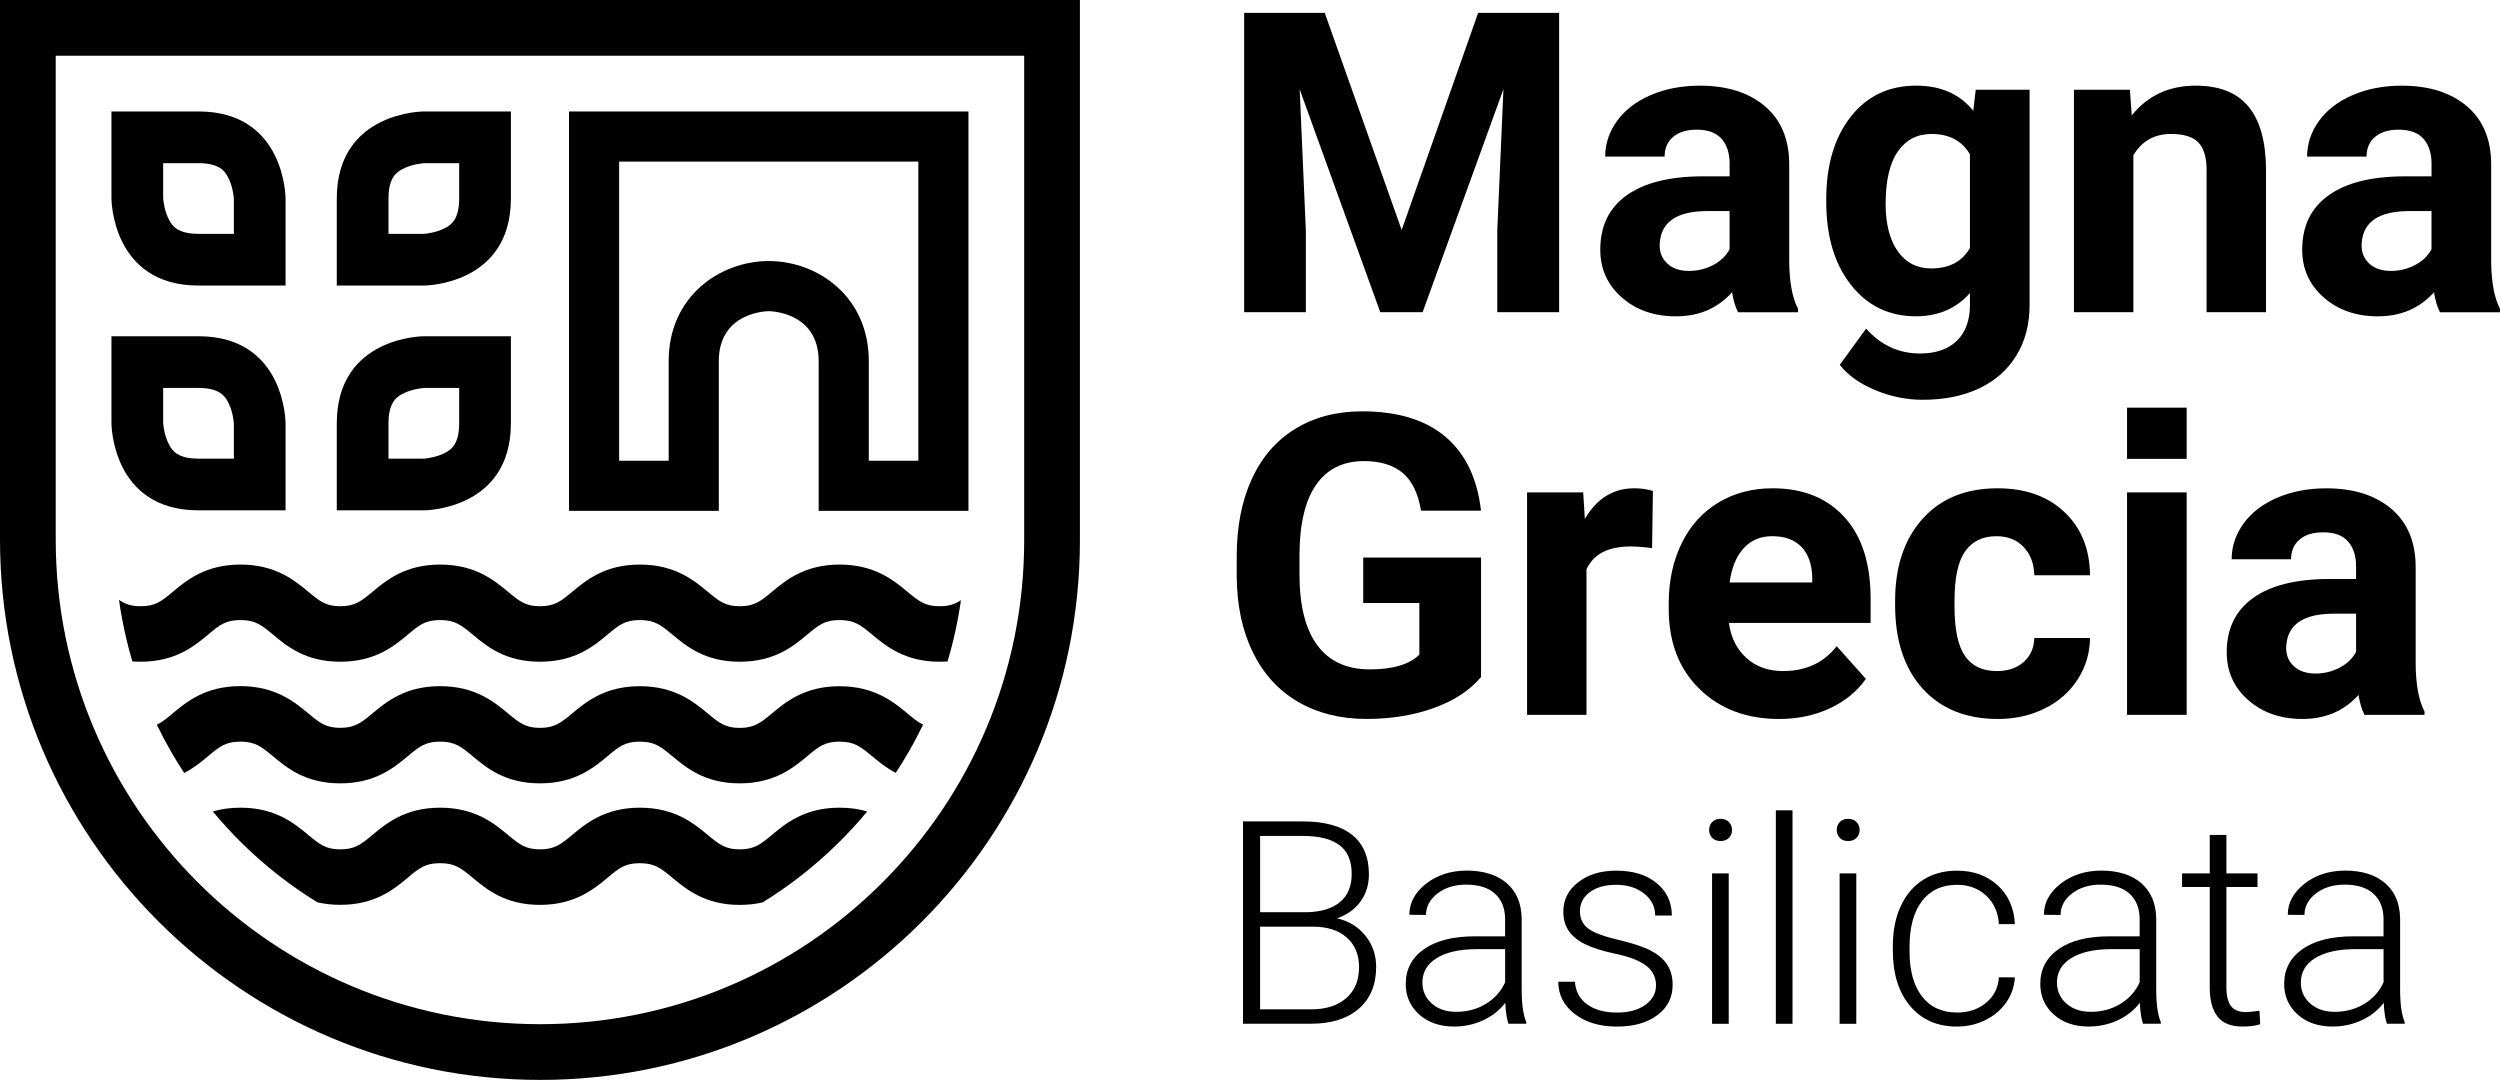
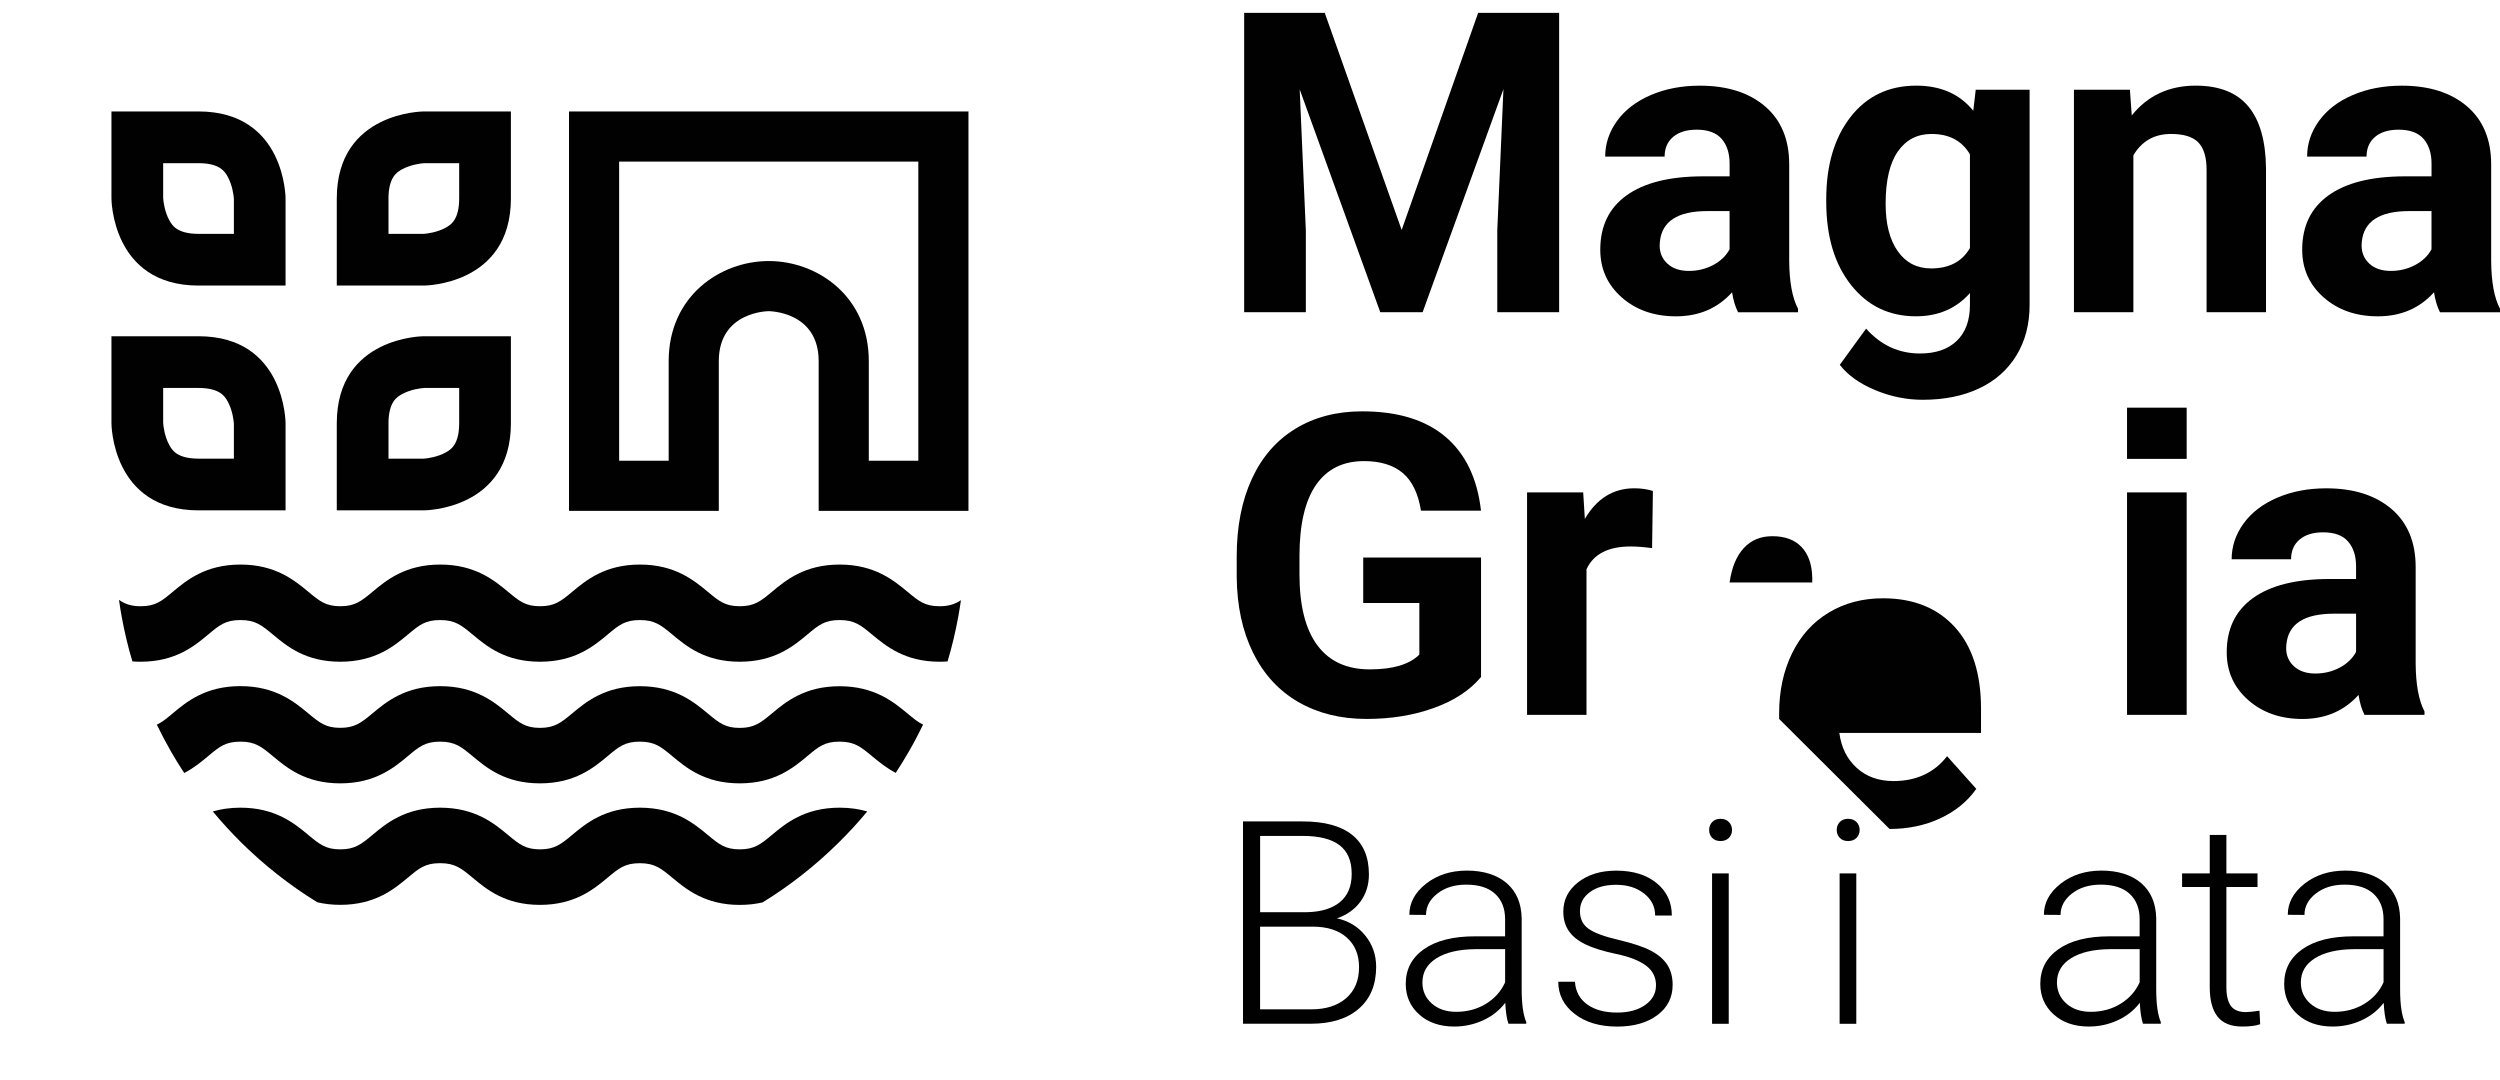
<svg xmlns="http://www.w3.org/2000/svg" id="Livello_1" viewBox="0 0 742.03 320.53">
  <defs>
    <style>
      .cls-1 {
        fill: #010101;
      }
    </style>
  </defs>
  <g>
-     <path class="cls-1" d="M320.53,0H0v160.15c0,88.43,71.95,160.38,160.38,160.38s160.15-71.84,160.15-160.15V0ZM303.99,16.54v143.84c0,79.31-64.3,143.61-143.61,143.61h0c-79.44,0-143.84-64.4-143.84-143.84V16.54h287.45Z" />
    <path class="cls-1" d="M257.39,240.87c-2.64,3.18-5.46,6.26-8.43,9.19-6.93,6.85-14.52,12.81-22.62,17.79,0,0-.01,0-.01,0-2.01.46-4.26.74-6.78.74-10.27,0-15.89-4.66-19.99-8.06-3.35-2.78-5.2-4.32-9.65-4.32s-6.24,1.51-9.54,4.27c-4.1,3.41-9.71,8.1-20.1,8.1s-15.89-4.66-19.99-8.06c-3.35-2.78-5.2-4.32-9.65-4.32s-6.24,1.51-9.54,4.27c-4.1,3.41-9.71,8.1-20.1,8.1-2.54,0-4.79-.29-6.81-.76,0,0,0,0,0,0-8.09-4.98-15.66-10.91-22.57-17.73-2.95-2.93-5.79-6.03-8.45-9.23,2.35-.69,5.06-1.12,8.2-1.12,10.41,0,16.05,4.69,20.18,8.12,3.31,2.74,5.13,4.25,9.46,4.25s6.23-1.51,9.53-4.27c4.1-3.42,9.71-8.1,20.11-8.1s16.05,4.69,20.18,8.12c3.31,2.74,5.13,4.25,9.46,4.25s6.23-1.51,9.53-4.27c4.1-3.41,9.71-8.1,20.11-8.1s16.05,4.69,20.18,8.12c3.31,2.74,5.13,4.25,9.46,4.25s6.23-1.51,9.53-4.27c4.1-3.41,9.7-8.1,20.11-8.1,3.14,0,5.84.42,8.2,1.12" />
    <path class="cls-1" d="M274,215.05c-1.34,2.76-2.77,5.47-4.31,8.13-1.22,2.1-2.48,4.18-3.83,6.22-2.87-1.51-5.11-3.38-7.02-4.95-3.35-2.78-5.2-4.32-9.65-4.32s-6.24,1.51-9.54,4.27c-4.1,3.42-9.7,8.11-20.1,8.11s-15.89-4.66-19.99-8.06c-3.35-2.78-5.2-4.32-9.65-4.32s-6.24,1.51-9.54,4.27c-4.1,3.42-9.7,8.11-20.1,8.11s-15.89-4.66-19.99-8.06c-3.35-2.78-5.2-4.32-9.65-4.32s-6.24,1.51-9.54,4.27c-4.1,3.42-9.7,8.11-20.1,8.11s-15.89-4.66-19.99-8.06c-3.35-2.78-5.2-4.32-9.65-4.32s-6.24,1.51-9.54,4.27c-1.93,1.61-4.19,3.5-7.13,5.04-1.36-2.06-2.65-4.15-3.87-6.27-1.51-2.64-2.94-5.33-4.27-8.08,1.57-.72,2.92-1.85,4.7-3.34,4.1-3.42,9.71-8.1,20.11-8.1s16.05,4.69,20.18,8.11c3.31,2.75,5.13,4.27,9.46,4.27s6.23-1.52,9.53-4.27c4.1-3.42,9.71-8.1,20.11-8.1s16.05,4.69,20.18,8.11c3.31,2.75,5.13,4.27,9.46,4.27s6.23-1.52,9.53-4.27c4.1-3.42,9.7-8.1,20.11-8.1s16.05,4.69,20.18,8.11c3.31,2.75,5.13,4.27,9.46,4.27s6.23-1.52,9.53-4.27c4.1-3.42,9.71-8.1,20.11-8.1s16.05,4.69,20.18,8.11c1.76,1.46,3.1,2.58,4.63,3.3" />
    <path class="cls-1" d="M285.22,178.12c-.23,1.65-.5,3.29-.79,4.9-.81,4.49-1.88,8.94-3.18,13.3-.77.06-1.58.09-2.41.09-10.27,0-15.89-4.66-19.99-8.06-3.35-2.78-5.2-4.31-9.65-4.31s-6.24,1.51-9.54,4.27c-4.1,3.42-9.71,8.1-20.1,8.1s-15.89-4.66-19.99-8.06c-3.35-2.78-5.2-4.31-9.65-4.31s-6.24,1.51-9.54,4.27c-4.1,3.42-9.7,8.1-20.1,8.1s-15.89-4.66-19.99-8.06c-3.35-2.78-5.2-4.31-9.65-4.31s-6.24,1.51-9.54,4.27c-4.1,3.42-9.7,8.1-20.1,8.1s-15.89-4.66-19.99-8.06c-3.35-2.78-5.2-4.31-9.65-4.31s-6.24,1.51-9.54,4.27c-4.1,3.42-9.71,8.1-20.1,8.1-.84,0-1.65-.03-2.43-.09-1.31-4.37-2.37-8.85-3.19-13.36-.3-1.62-.56-3.26-.78-4.9,1.81,1.23,3.58,1.88,6.41,1.88,4.42,0,6.23-1.51,9.53-4.27,4.1-3.42,9.71-8.1,20.11-8.1s16.05,4.69,20.18,8.11c3.31,2.75,5.13,4.26,9.46,4.26s6.23-1.51,9.53-4.27c4.1-3.42,9.71-8.1,20.11-8.1s16.05,4.69,20.18,8.11c3.31,2.75,5.13,4.26,9.46,4.26s6.23-1.51,9.53-4.27c4.1-3.42,9.71-8.1,20.11-8.1s16.05,4.69,20.18,8.11c3.31,2.75,5.13,4.26,9.46,4.26s6.23-1.51,9.53-4.27c4.1-3.42,9.71-8.1,20.11-8.1s16.05,4.69,20.18,8.11c3.31,2.75,5.13,4.26,9.46,4.26,2.84,0,4.6-.63,6.39-1.81" />
    <path class="cls-1" d="M287.45,33.08h-118.56v118.56h44.46v-44.46c0-14.82,14.82-14.82,14.82-14.82,0,0,14.82,0,14.82,14.82v44.46h44.46V33.08ZM272.57,47.96v88.8h-14.7v-29.58c0-19.29-15.3-29.7-29.7-29.7s-29.7,10.41-29.7,29.7v29.58h-14.7V47.96h88.8Z" />
    <path class="cls-1" d="M58.92,33.08h-25.84v25.84s0,25.84,25.84,25.84h25.84v-25.84s0-25.84-25.84-25.84M58.92,48.43c6.4,0,7.85,2.57,8.63,3.95,1.41,2.5,1.82,5.62,1.87,6.7v10.33h-10.49c-6.4,0-7.85-2.57-8.63-3.95-1.41-2.51-1.82-5.62-1.87-6.7v-10.33h10.49Z" />
    <path class="cls-1" d="M151.64,33.08h-25.84s-25.84,0-25.84,25.84v25.84h25.84s25.84,0,25.84-25.84v-25.84ZM136.29,48.43v10.49c0,6.4-2.57,7.85-3.95,8.63-2.51,1.41-5.62,1.82-6.7,1.87h-10.33v-10.49c0-6.4,2.57-7.85,3.95-8.63,2.51-1.41,5.62-1.82,6.7-1.87h10.33Z" />
    <path class="cls-1" d="M58.92,99.8h-25.84v25.84s0,25.84,25.84,25.84h25.84v-25.84s0-25.84-25.84-25.84M58.92,115.15c6.4,0,7.85,2.57,8.63,3.95,1.41,2.5,1.82,5.62,1.87,6.7v10.33h-10.49c-6.4,0-7.85-2.57-8.63-3.95-1.41-2.51-1.82-5.62-1.87-6.7v-10.33h10.49Z" />
    <path class="cls-1" d="M151.64,99.8h-25.84s-25.84,0-25.84,25.84v25.84h25.84s25.84,0,25.84-25.84v-25.84ZM136.29,115.15v10.49c0,6.4-2.57,7.85-3.95,8.63-2.51,1.41-5.62,1.82-6.7,1.87h-10.33v-10.49c0-6.4,2.57-7.85,3.95-8.63,2.51-1.41,5.62-1.82,6.7-1.87h10.33Z" />
  </g>
  <polygon class="cls-1" points="393.2 3.82 416.03 68.26 438.73 3.82 462.77 3.82 462.77 92.67 444.41 92.67 444.41 68.38 446.24 26.46 422.25 92.67 409.68 92.67 385.76 26.52 387.59 68.38 387.59 92.67 369.28 92.67 369.28 3.82 393.2 3.82" />
  <g>
    <path class="cls-1" d="M501.28,80.41c2.6,0,5-.58,7.2-1.74,2.2-1.16,3.82-2.72,4.88-4.67v-11.35h-6.59c-8.83,0-13.53,3.05-14.1,9.15l-.06,1.04c0,2.2.77,4.01,2.32,5.43,1.54,1.42,3.66,2.14,6.35,2.14M515.87,92.67c-.81-1.59-1.4-3.56-1.77-5.92-4.27,4.76-9.82,7.14-16.66,7.14-6.47,0-11.83-1.87-16.08-5.61-4.25-3.74-6.38-8.46-6.38-14.16,0-7,2.59-12.37,7.78-16.11,5.19-3.74,12.68-5.63,22.49-5.67h8.12v-3.78c0-3.05-.78-5.49-2.35-7.32-1.57-1.83-4.04-2.75-7.42-2.75-2.97,0-5.3.71-6.99,2.14-1.69,1.43-2.53,3.38-2.53,5.86h-17.64c0-3.82,1.18-7.36,3.54-10.62s5.7-5.81,10.01-7.66c4.31-1.85,9.15-2.78,14.52-2.78,8.14,0,14.6,2.05,19.38,6.13,4.78,4.09,7.17,9.84,7.17,17.24v28.62c.04,6.27.92,11.01,2.62,14.22v1.04h-17.82Z" />
    <path class="cls-1" d="M559.68,60.48c0,5.99,1.2,10.69,3.6,14.09,2.4,3.4,5.7,5.1,9.89,5.1,5.37,0,9.21-2.02,11.53-6.05v-27.81c-2.36-4.03-6.16-6.05-11.41-6.05-4.23,0-7.56,1.73-9.98,5.19-2.42,3.46-3.63,8.64-3.63,15.52M542.05,59.17c0-10.13,2.41-18.29,7.23-24.47,4.82-6.18,11.32-9.28,19.5-9.28,7.24,0,12.88,2.48,16.91,7.45l.73-6.23h15.99v63.83c0,5.78-1.31,10.8-3.94,15.07-2.62,4.27-6.32,7.53-11.08,9.76-4.76,2.24-10.33,3.36-16.72,3.36-4.84,0-9.56-.97-14.16-2.9-4.6-1.93-8.08-4.42-10.44-7.48l7.81-10.74c4.39,4.92,9.72,7.38,15.99,7.38,4.68,0,8.32-1.25,10.92-3.75,2.6-2.5,3.91-6.05,3.91-10.65v-3.54c-4.07,4.6-9.42,6.9-16.05,6.9-7.93,0-14.35-3.1-19.25-9.31-4.9-6.2-7.35-14.43-7.35-24.68v-.73Z" />
    <path class="cls-1" d="M632.18,26.64l.55,7.63c4.72-5.9,11.05-8.85,18.98-8.85,7,0,12.2,2.05,15.62,6.16,3.42,4.11,5.17,10.25,5.25,18.43v42.66h-17.64v-42.23c0-3.74-.81-6.46-2.44-8.15-1.63-1.69-4.33-2.53-8.12-2.53-4.96,0-8.69,2.12-11.17,6.35v46.56h-17.64V26.64h16.6Z" />
    <path class="cls-1" d="M709.62,80.41c2.6,0,5-.58,7.2-1.74,2.2-1.16,3.82-2.72,4.88-4.67v-11.35h-6.59c-8.83,0-13.53,3.05-14.1,9.15l-.06,1.04c0,2.2.77,4.01,2.32,5.43,1.55,1.42,3.66,2.14,6.35,2.14M724.21,92.67c-.82-1.59-1.4-3.56-1.77-5.92-4.27,4.76-9.83,7.14-16.66,7.14-6.47,0-11.83-1.87-16.08-5.61-4.25-3.74-6.38-8.46-6.38-14.16,0-7,2.59-12.37,7.78-16.11,5.19-3.74,12.68-5.63,22.49-5.67h8.12v-3.78c0-3.05-.78-5.49-2.35-7.32-1.57-1.83-4.04-2.75-7.42-2.75-2.97,0-5.3.71-6.99,2.14-1.69,1.43-2.53,3.38-2.53,5.86h-17.64c0-3.82,1.18-7.36,3.54-10.62,2.36-3.26,5.69-5.81,10.01-7.66,4.31-1.85,9.16-2.78,14.53-2.78,8.14,0,14.59,2.05,19.38,6.13,4.78,4.09,7.17,9.84,7.17,17.24v28.62c.04,6.27.92,11.01,2.62,14.22v1.04h-17.82Z" />
    <path class="cls-1" d="M439.58,200.95c-3.3,3.95-7.95,7.01-13.98,9.18-6.02,2.18-12.69,3.26-20.02,3.26-7.69,0-14.43-1.68-20.23-5.03-5.8-3.36-10.27-8.23-13.43-14.62-3.15-6.39-4.77-13.89-4.85-22.52v-6.04c0-8.87,1.5-16.55,4.49-23.04,2.99-6.49,7.3-11.45,12.94-14.89,5.63-3.44,12.24-5.16,19.8-5.16,10.54,0,18.77,2.51,24.72,7.54,5.94,5.03,9.46,12.34,10.56,21.94h-17.82c-.81-5.08-2.61-8.81-5.4-11.17-2.79-2.36-6.62-3.54-11.5-3.54-6.23,0-10.96,2.34-14.22,7.02-3.26,4.68-4.9,11.64-4.94,20.87v5.67c0,9.32,1.77,16.36,5.31,21.12,3.54,4.76,8.73,7.14,15.56,7.14s11.78-1.46,14.71-4.39v-15.32h-16.66v-13.49h34.97v35.45Z" />
    <path class="cls-1" d="M490.36,162.69c-2.4-.32-4.52-.49-6.35-.49-6.67,0-11.05,2.26-13.12,6.77v43.21h-17.64v-66.03h16.66l.49,7.87c3.54-6.06,8.44-9.09,14.71-9.09,1.95,0,3.78.26,5.49.79l-.24,16.97Z" />
-     <path class="cls-1" d="M526.06,159.15c-3.5,0-6.34,1.18-8.51,3.56-2.18,2.37-3.57,5.76-4.18,10.17h24.53v-1.41c-.08-3.92-1.14-6.96-3.17-9.1-2.03-2.14-4.92-3.22-8.66-3.22M528.07,213.4c-9.68,0-17.57-2.97-23.65-8.91-6.08-5.94-9.12-13.85-9.12-23.74v-1.71c0-6.63,1.28-12.56,3.84-17.79,2.56-5.23,6.19-9.26,10.89-12.08,4.7-2.83,10.06-4.24,16.08-4.24,9.03,0,16.14,2.85,21.33,8.54,5.19,5.7,7.78,13.77,7.78,24.23v7.2h-42.05c.57,4.31,2.29,7.77,5.16,10.37,2.87,2.6,6.5,3.91,10.89,3.91,6.79,0,12.1-2.46,15.93-7.38l8.67,9.7c-2.65,3.74-6.22,6.66-10.74,8.76-4.52,2.1-9.52,3.14-15.01,3.14" />
-     <path class="cls-1" d="M592.7,199.18c3.25,0,5.9-.89,7.93-2.68,2.03-1.79,3.09-4.17,3.17-7.14h16.54c-.04,4.47-1.26,8.57-3.66,12.3-2.4,3.72-5.68,6.61-9.86,8.66-4.17,2.05-8.78,3.08-13.82,3.08-9.44,0-16.88-3-22.33-9-5.45-6-8.18-14.29-8.18-24.87v-1.16c0-10.17,2.71-18.29,8.12-24.35,5.41-6.06,12.84-9.09,22.28-9.09,8.26,0,14.88,2.35,19.86,7.05,4.98,4.7,7.52,10.95,7.6,18.76h-16.54c-.08-3.43-1.14-6.23-3.17-8.37-2.03-2.15-4.72-3.22-8.06-3.22-4.11,0-7.21,1.5-9.31,4.49-2.1,2.99-3.14,7.85-3.14,14.58v1.83c0,6.81,1.04,11.69,3.11,14.67,2.08,2.98,5.23,4.46,9.46,4.46" />
+     <path class="cls-1" d="M526.06,159.15c-3.5,0-6.34,1.18-8.51,3.56-2.18,2.37-3.57,5.76-4.18,10.17h24.53v-1.41c-.08-3.92-1.14-6.96-3.17-9.1-2.03-2.14-4.92-3.22-8.66-3.22M528.07,213.4v-1.71c0-6.63,1.28-12.56,3.84-17.79,2.56-5.23,6.19-9.26,10.89-12.08,4.7-2.83,10.06-4.24,16.08-4.24,9.03,0,16.14,2.85,21.33,8.54,5.19,5.7,7.78,13.77,7.78,24.23v7.2h-42.05c.57,4.31,2.29,7.77,5.16,10.37,2.87,2.6,6.5,3.91,10.89,3.91,6.79,0,12.1-2.46,15.93-7.38l8.67,9.7c-2.65,3.74-6.22,6.66-10.74,8.76-4.52,2.1-9.52,3.14-15.01,3.14" />
  </g>
  <rect class="cls-1" x="631.33" y="146.15" width="17.7" height="66.03" />
  <g>
    <path class="cls-1" d="M687.23,199.91c2.6,0,5-.58,7.2-1.74,2.2-1.16,3.82-2.72,4.88-4.67v-11.35h-6.59c-8.83,0-13.53,3.05-14.1,9.15l-.06,1.04c0,2.2.77,4.01,2.32,5.43,1.55,1.42,3.66,2.14,6.35,2.14M701.81,212.18c-.82-1.59-1.4-3.56-1.77-5.92-4.27,4.76-9.83,7.14-16.66,7.14-6.47,0-11.83-1.87-16.08-5.61-4.25-3.74-6.38-8.46-6.38-14.16,0-7,2.59-12.37,7.78-16.11,5.19-3.74,12.68-5.63,22.49-5.67h8.12v-3.78c0-3.05-.78-5.49-2.35-7.32-1.57-1.83-4.04-2.75-7.42-2.75-2.97,0-5.3.71-6.99,2.14-1.69,1.43-2.53,3.38-2.53,5.86h-17.64c0-3.82,1.18-7.36,3.54-10.62,2.36-3.26,5.69-5.81,10.01-7.66,4.31-1.85,9.15-2.78,14.52-2.78,8.14,0,14.59,2.05,19.38,6.13,4.78,4.09,7.17,9.84,7.17,17.24v28.62c.04,6.27.92,11.01,2.62,14.22v1.04h-17.82Z" />
    <path class="cls-1" d="M374.01,275.04v24.54h15.22c4.34,0,7.79-1.11,10.33-3.31,2.54-2.21,3.82-5.28,3.82-9.21,0-3.7-1.22-6.64-3.65-8.79-2.43-2.16-5.8-3.23-10.09-3.23h-15.63ZM374.01,270.75h13.86c4.23-.08,7.51-1.08,9.84-2.99,2.32-1.92,3.49-4.71,3.49-8.37,0-3.86-1.2-6.7-3.61-8.53-2.41-1.83-6.04-2.75-10.91-2.75h-12.66v22.65ZM368.94,303.87v-60.06h17.74c6.44,0,11.32,1.33,14.64,3.98,3.33,2.66,4.99,6.57,4.99,11.74,0,3.11-.85,5.81-2.54,8.11-1.69,2.3-4.01,3.94-6.95,4.93,3.49.77,6.3,2.49,8.44,5.15,2.13,2.67,3.2,5.74,3.2,9.24,0,5.3-1.71,9.45-5.14,12.43-3.42,2.98-8.19,4.47-14.29,4.47h-20.09Z" />
    <path class="cls-1" d="M432.22,300.32c3.3,0,6.25-.8,8.85-2.39,2.6-1.6,4.49-3.73,5.67-6.39v-9.82h-8.83c-4.92.05-8.77.96-11.55,2.7-2.78,1.75-4.17,4.15-4.17,7.2,0,2.5.93,4.58,2.78,6.23,1.86,1.65,4.27,2.47,7.24,2.47M447.73,303.87c-.5-1.4-.81-3.48-.95-6.23-1.73,2.26-3.94,4-6.62,5.22-2.68,1.22-5.52,1.83-8.52,1.83-4.29,0-7.76-1.2-10.42-3.59-2.65-2.39-3.98-5.42-3.98-9.08,0-4.34,1.81-7.78,5.42-10.31,3.61-2.53,8.66-3.8,15.12-3.8h8.95v-5.07c0-3.19-.98-5.7-2.95-7.53-1.97-1.83-4.83-2.74-8.6-2.74-3.44,0-6.28.88-8.54,2.64-2.26,1.76-3.38,3.88-3.38,6.35l-4.95-.04c0-3.55,1.65-6.62,4.95-9.22,3.3-2.6,7.36-3.9,12.17-3.9s8.9,1.25,11.78,3.73c2.87,2.49,4.35,5.96,4.44,10.42v21.12c0,4.32.45,7.55,1.36,9.69v.49h-5.28Z" />
    <path class="cls-1" d="M491.53,292.52c0-2.45-.98-4.41-2.95-5.9-1.97-1.48-4.93-2.65-8.89-3.48-3.96-.84-7.03-1.8-9.22-2.89-2.19-1.09-3.81-2.41-4.87-3.98-1.06-1.57-1.59-3.46-1.59-5.69,0-3.52,1.47-6.43,4.41-8.72,2.94-2.3,6.71-3.44,11.3-3.44,4.98,0,8.97,1.23,11.98,3.69s4.52,5.67,4.52,9.63h-4.95c0-2.61-1.09-4.79-3.28-6.52-2.19-1.73-4.94-2.6-8.27-2.6s-5.85.72-7.82,2.17c-1.97,1.44-2.95,3.32-2.95,5.63s.82,3.95,2.45,5.18c1.64,1.22,4.62,2.34,8.95,3.36,4.33,1.02,7.58,2.1,9.73,3.26,2.16,1.15,3.76,2.54,4.81,4.17,1.04,1.62,1.57,3.59,1.57,5.9,0,3.77-1.52,6.78-4.56,9.03-3.04,2.26-7.01,3.38-11.9,3.38-5.2,0-9.41-1.26-12.64-3.77-3.23-2.52-4.85-5.7-4.85-9.55h4.95c.19,2.89,1.41,5.14,3.65,6.75,2.24,1.61,5.2,2.41,8.89,2.41,3.44,0,6.21-.76,8.33-2.27,2.12-1.51,3.18-3.42,3.18-5.73" />
    <path class="cls-1" d="M513.11,303.87h-4.95v-44.63h4.95v44.63ZM507.29,246.35c0-.93.3-1.71.91-2.36.6-.64,1.43-.96,2.47-.96s1.88.32,2.49.96c.62.64.93,1.43.93,2.36s-.31,1.71-.93,2.34c-.62.63-1.45.94-2.49.94s-1.87-.31-2.47-.94c-.61-.63-.91-1.41-.91-2.34" />
  </g>
-   <rect class="cls-1" x="527.09" y="240.51" width="4.95" height="63.36" />
  <g>
    <path class="cls-1" d="M550.97,303.87h-4.95v-44.63h4.95v44.63ZM545.16,246.35c0-.93.3-1.71.91-2.36.6-.64,1.43-.96,2.47-.96s1.88.32,2.5.96c.62.64.93,1.43.93,2.36s-.31,1.71-.93,2.34c-.62.63-1.45.94-2.5.94s-1.87-.31-2.47-.94c-.61-.63-.91-1.41-.91-2.34" />
-     <path class="cls-1" d="M580.88,300.53c3.44,0,6.32-.97,8.64-2.91,2.32-1.94,3.58-4.45,3.77-7.53h4.74c-.14,2.72-.99,5.2-2.56,7.45-1.57,2.24-3.65,3.99-6.25,5.26-2.6,1.26-5.38,1.9-8.35,1.9-5.86,0-10.5-2.03-13.92-6.11-3.42-4.07-5.13-9.54-5.13-16.42v-1.48c0-4.4.77-8.29,2.31-11.67,1.54-3.38,3.75-5.99,6.62-7.84,2.87-1.84,6.23-2.76,10.09-2.76,4.89,0,8.93,1.46,12.11,4.37s4.87,6.75,5.09,11.51h-4.74c-.22-3.49-1.48-6.31-3.77-8.46-2.3-2.15-5.19-3.22-8.68-3.22-4.46,0-7.91,1.61-10.38,4.83-2.46,3.22-3.69,7.73-3.69,13.53v1.44c0,5.69,1.23,10.13,3.69,13.32,2.46,3.19,5.93,4.78,10.42,4.78" />
    <path class="cls-1" d="M620.56,300.32c3.3,0,6.25-.8,8.85-2.39,2.6-1.6,4.49-3.73,5.67-6.39v-9.82h-8.83c-4.92.05-8.77.96-11.55,2.7-2.78,1.75-4.17,4.15-4.17,7.2,0,2.5.93,4.58,2.78,6.23,1.86,1.65,4.27,2.47,7.24,2.47M636.07,303.87c-.5-1.4-.81-3.48-.95-6.23-1.73,2.26-3.94,4-6.62,5.22-2.68,1.22-5.52,1.83-8.52,1.83-4.29,0-7.76-1.2-10.42-3.59-2.65-2.39-3.98-5.42-3.98-9.08,0-4.34,1.81-7.78,5.42-10.31,3.61-2.53,8.66-3.8,15.12-3.8h8.95v-5.07c0-3.19-.98-5.7-2.95-7.53-1.97-1.83-4.83-2.74-8.6-2.74-3.44,0-6.28.88-8.54,2.64-2.26,1.76-3.38,3.88-3.38,6.35l-4.95-.04c0-3.55,1.65-6.62,4.95-9.22,3.3-2.6,7.36-3.9,12.17-3.9s8.9,1.25,11.78,3.73c2.87,2.49,4.35,5.96,4.44,10.42v21.12c0,4.32.45,7.55,1.36,9.69v.49h-5.28Z" />
    <path class="cls-1" d="M660.82,247.81v11.43h9.24v4.04h-9.24v29.77c0,2.48.45,4.32,1.34,5.53.89,1.21,2.39,1.82,4.48,1.82.83,0,2.16-.14,4-.41l.21,4.01c-1.29.46-3.05.69-5.28.69-3.38,0-5.84-.98-7.38-2.95-1.54-1.97-2.31-4.86-2.31-8.68v-29.78h-8.21v-4.04h8.21v-11.43h4.95Z" />
    <path class="cls-1" d="M692.95,300.32c3.3,0,6.25-.8,8.85-2.39,2.6-1.6,4.49-3.73,5.67-6.39v-9.82h-8.83c-4.92.05-8.77.96-11.55,2.7-2.78,1.75-4.17,4.15-4.17,7.2,0,2.5.93,4.58,2.78,6.23,1.86,1.65,4.27,2.47,7.24,2.47M708.46,303.87c-.5-1.4-.81-3.48-.95-6.23-1.73,2.26-3.94,4-6.62,5.22-2.68,1.22-5.52,1.83-8.52,1.83-4.29,0-7.76-1.2-10.42-3.59-2.65-2.39-3.98-5.42-3.98-9.08,0-4.34,1.81-7.78,5.42-10.31,3.61-2.53,8.66-3.8,15.12-3.8h8.95v-5.07c0-3.19-.98-5.7-2.95-7.53-1.97-1.83-4.83-2.74-8.6-2.74-3.44,0-6.28.88-8.54,2.64-2.26,1.76-3.38,3.88-3.38,6.35l-4.95-.04c0-3.55,1.65-6.62,4.95-9.22,3.3-2.6,7.36-3.9,12.17-3.9s8.9,1.25,11.78,3.73c2.87,2.49,4.35,5.96,4.44,10.42v21.12c0,4.32.45,7.55,1.36,9.69v.49h-5.28Z" />
  </g>
  <rect class="cls-1" x="631.33" y="121" width="17.7" height="15.2" />
</svg>